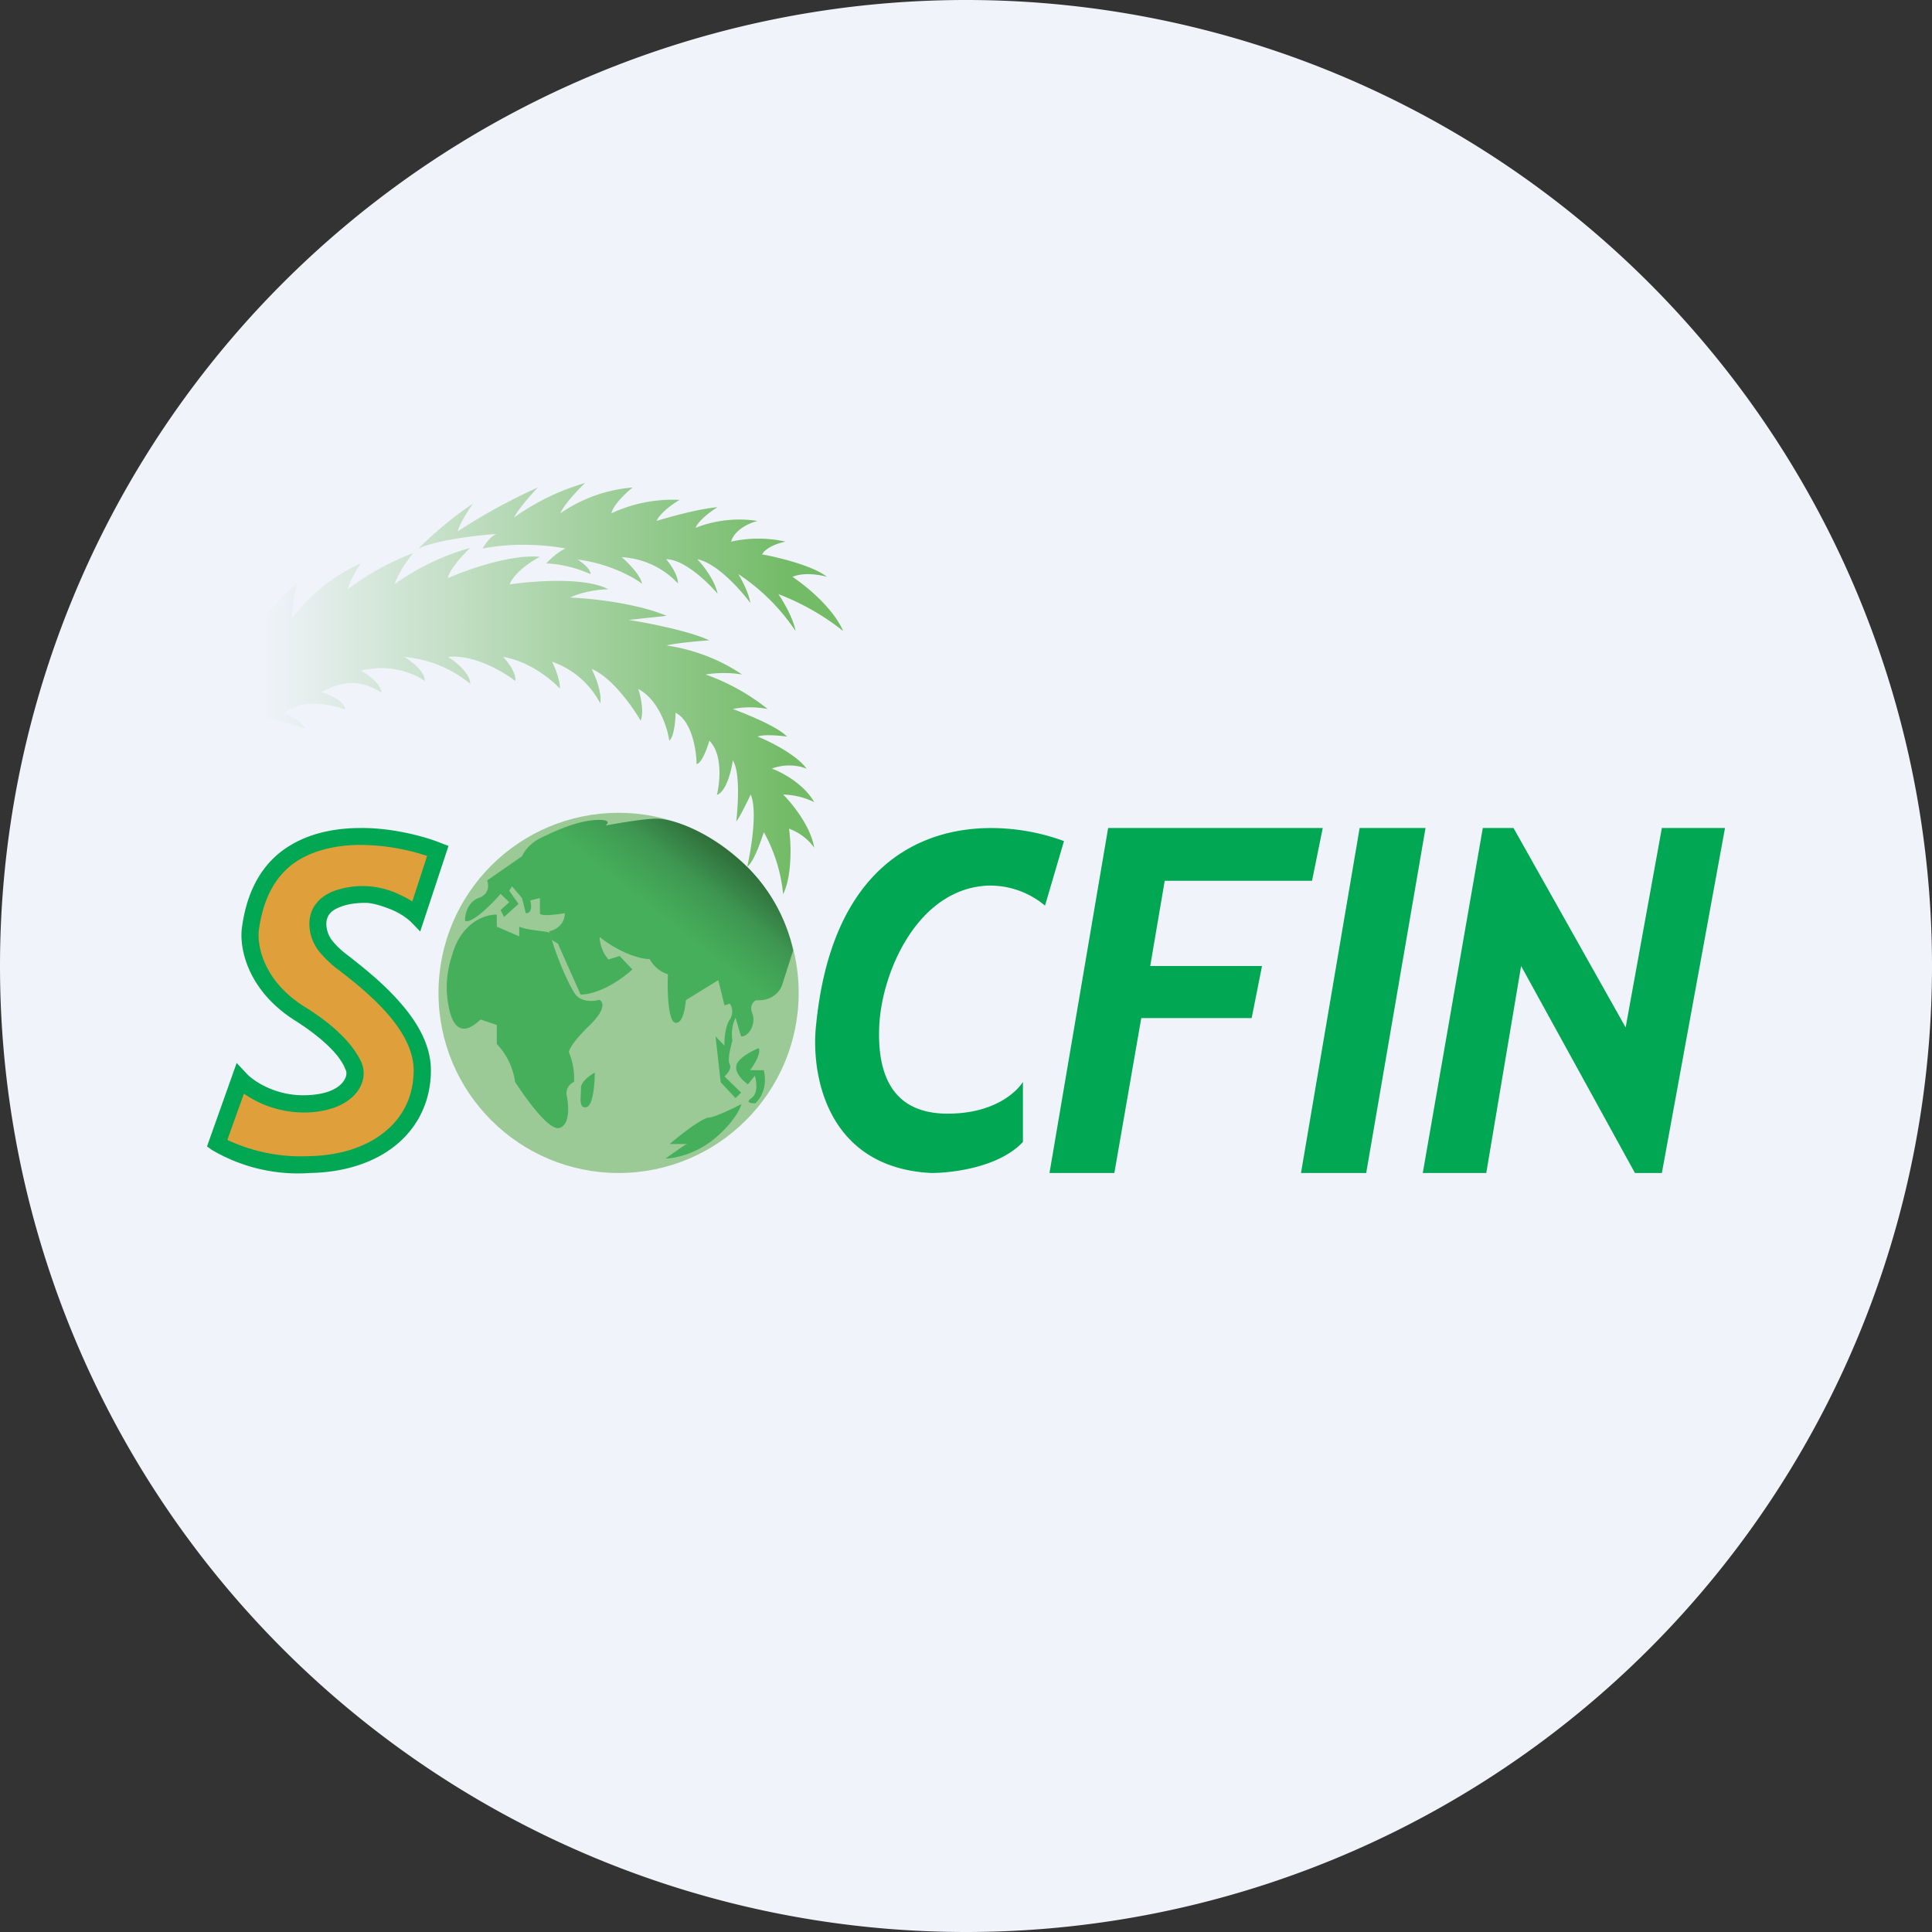
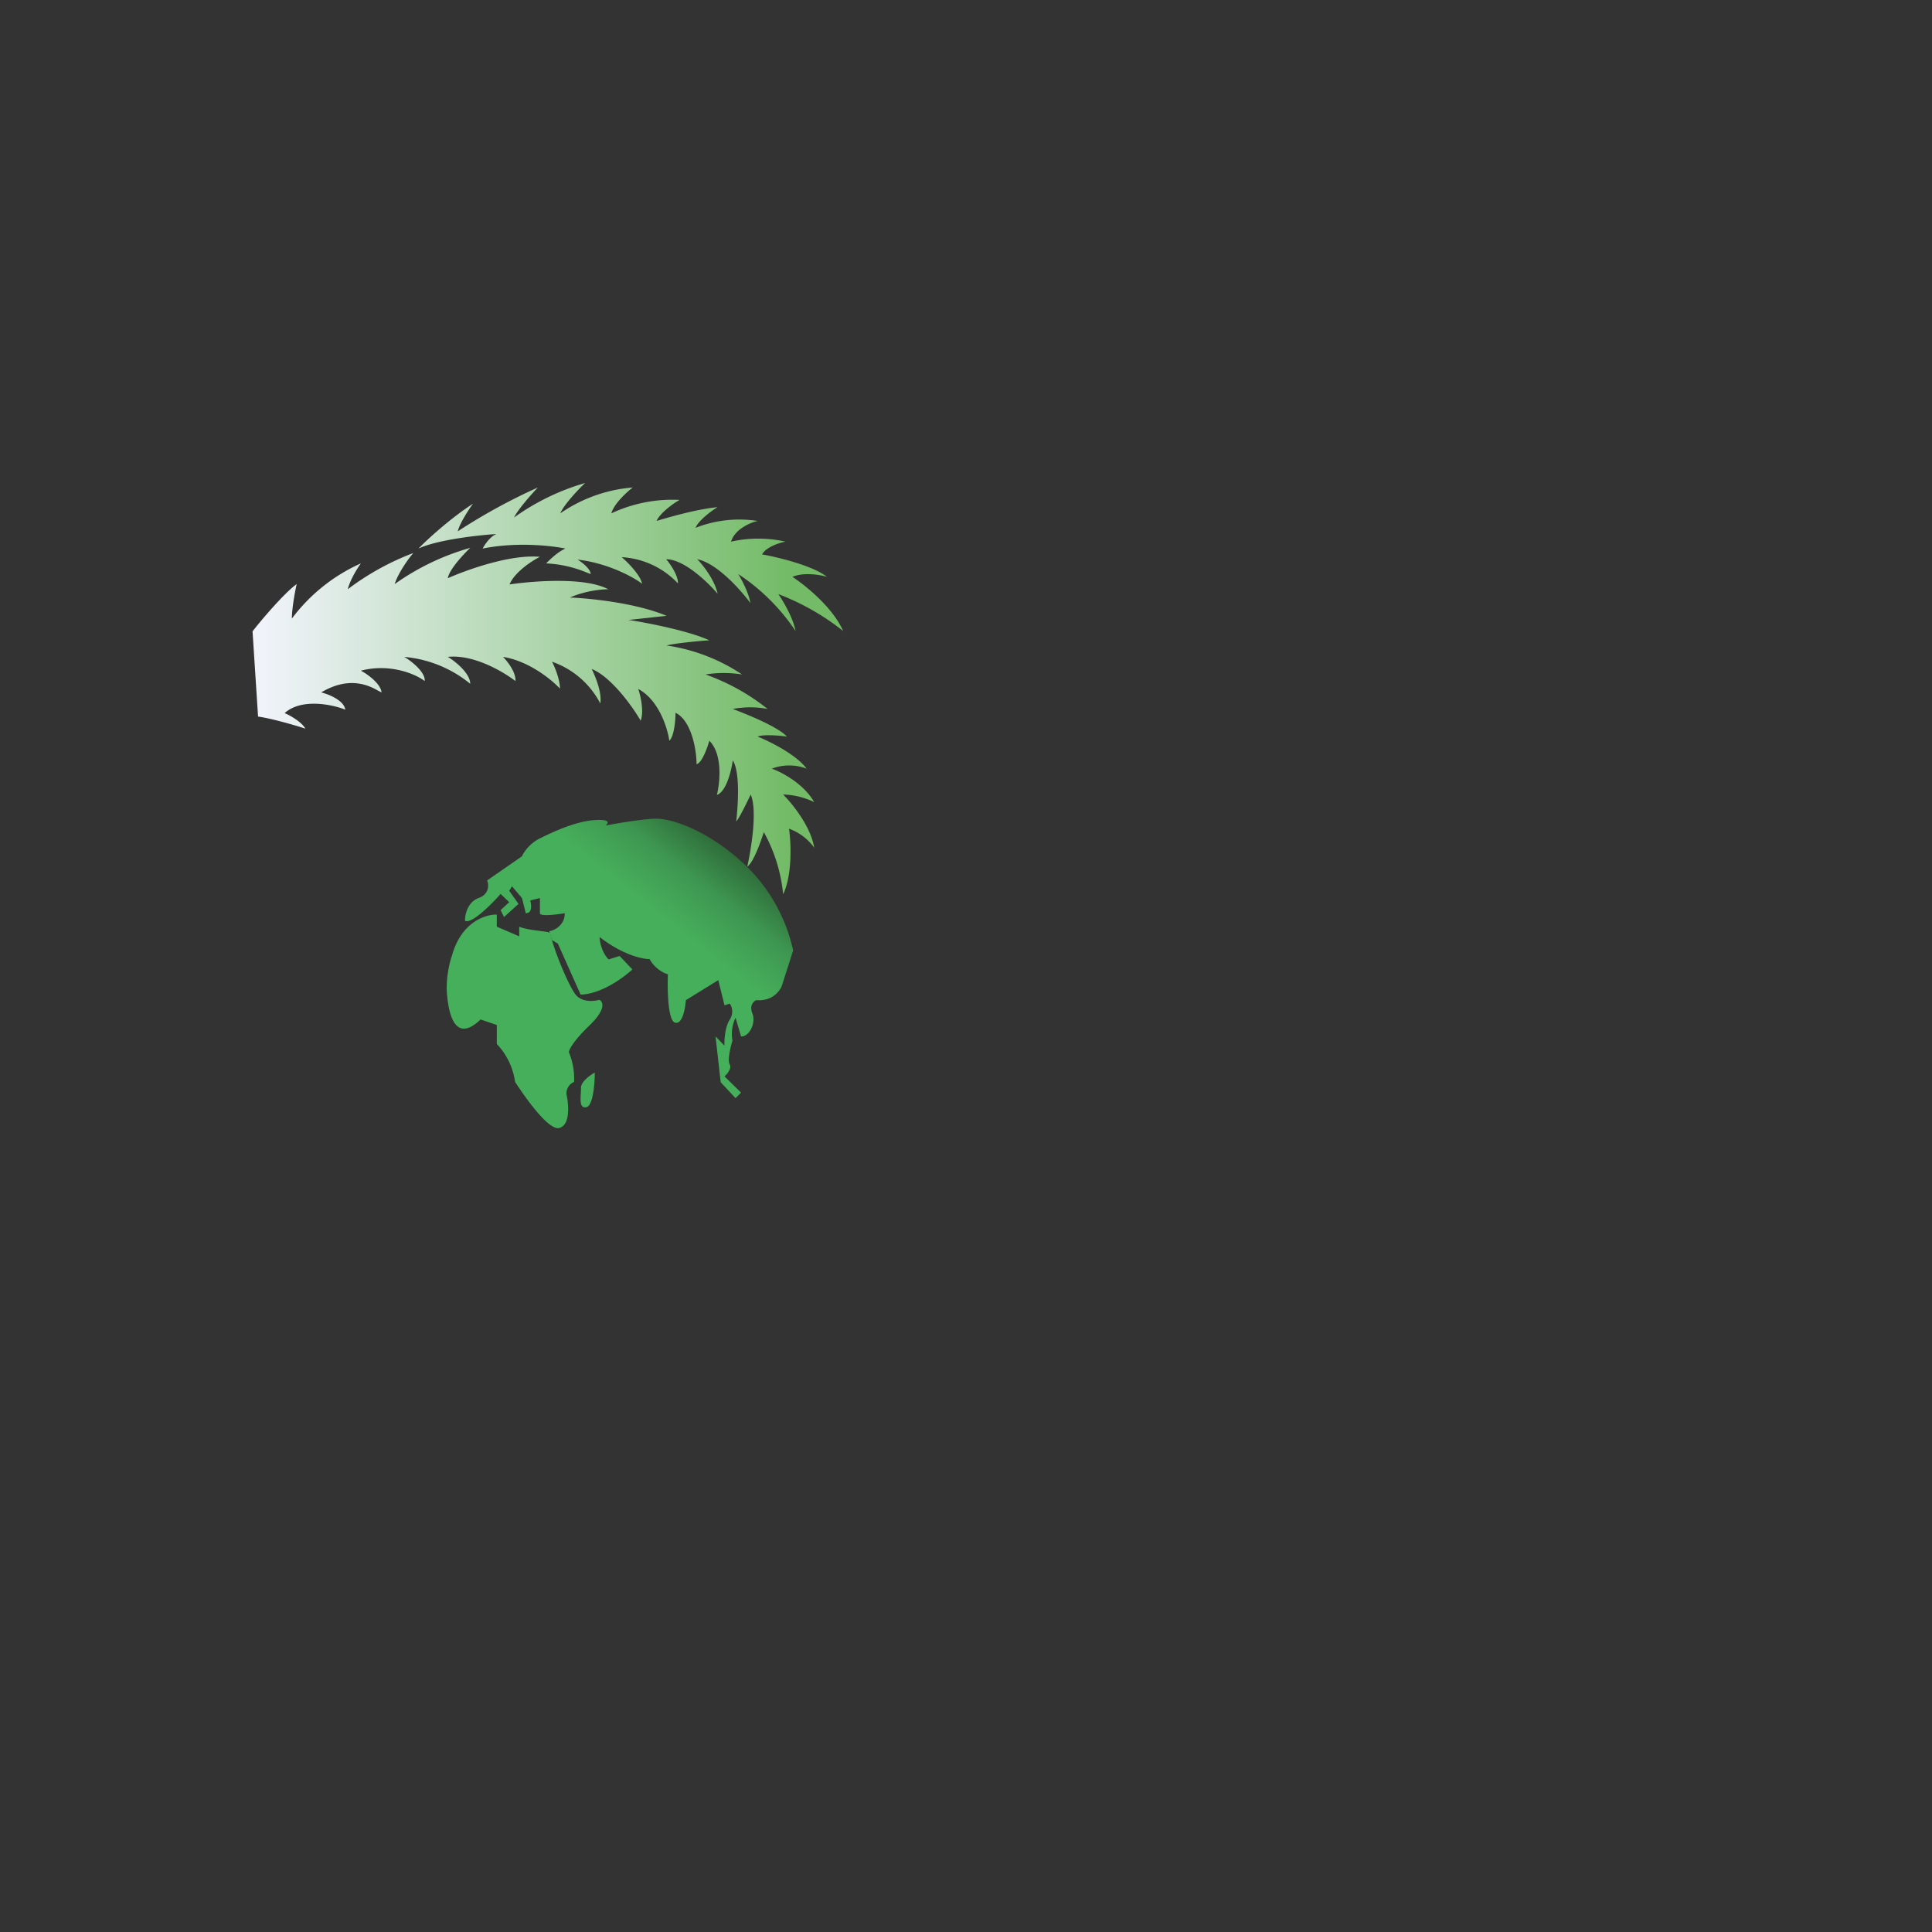
<svg xmlns="http://www.w3.org/2000/svg" width="56" height="56" viewBox="0 0 56 56">
  <rect x="0" y="0" width="56" height="56" fill="#333333" stroke="none" />
-   <path d="M0 28a28 28 0 1 1 56 0 28 28 0 1 1-56 0Z" fill="#F0F3FA" />
  <path d="M12.13 15.9c.25-.26.93-.88 1.58-1.3-.14.19-.4.6-.44.8a17 17 0 0 1 2.32-1.27c-.19.2-.58.64-.69.87a6.74 6.74 0 0 1 2.06-1c-.2.19-.61.62-.72.88a4.29 4.29 0 0 1 2.1-.75c-.18.14-.55.48-.62.75a4.17 4.17 0 0 1 1.98-.39c-.18.1-.56.37-.67.61.33-.1 1.15-.34 1.77-.4-.17.1-.55.38-.64.6a3.46 3.46 0 0 1 1.8-.2c-.22.05-.66.24-.77.6a3.6 3.6 0 0 1 1.58 0c-.18.03-.57.16-.68.37.46.08 1.48.33 1.88.65-.2-.06-.67-.14-1 0 .36.24 1.16.87 1.47 1.57a7.1 7.1 0 0 0-1.88-1.07c.14.2.43.69.5 1.07a5.91 5.91 0 0 0-1.66-1.65c.09.15.3.53.35.84-.27-.37-.97-1.16-1.54-1.27.17.17.51.61.59 1-.28-.33-.97-1-1.49-1 .12.14.35.47.34.7a2.42 2.42 0 0 0-1.63-.76c.18.15.55.53.59.77-.26-.2-1-.6-1.87-.7.12.07.38.27.38.42l-.1-.04c-.2-.08-.6-.24-1.19-.27.1-.1.33-.33.56-.43-.39-.08-1.4-.2-2.4 0 .06-.12.23-.36.4-.42-.53.03-1.73.17-2.26.42Zm-4.81 2.4c.28-.36.94-1.13 1.28-1.37-.05.21-.14.71-.14 1a5.09 5.09 0 0 1 2-1.6c-.1.14-.31.47-.38.75a7.6 7.6 0 0 1 1.9-1.05c-.14.16-.44.58-.54.9a7.1 7.1 0 0 1 2.19-1.05c-.2.19-.61.63-.65.88.52-.23 1.8-.7 2.67-.62-.24.12-.74.45-.88.8.68-.1 2.19-.22 2.86.14-.18 0-.66.04-1.11.24.57.02 1.93.16 2.8.53l-1.1.12c.54.08 1.76.32 2.34.59-.32.02-1.03.09-1.24.15a5.3 5.3 0 0 1 2.19.84 3.35 3.35 0 0 0-1.06 0 6.2 6.2 0 0 1 1.8 1 2.69 2.69 0 0 0-1.01 0c.4.15 1.3.51 1.57.8-.21-.03-.69-.07-.85 0 .35.14 1.12.52 1.42.93a1.42 1.42 0 0 0-1.01 0c.29.1.93.44 1.23.97a2.17 2.17 0 0 0-.9-.22c.26.26.8.92.9 1.54a1.55 1.55 0 0 0-.73-.55c.06.4.1 1.34-.17 1.9a4.62 4.62 0 0 0-.56-1.8c-.09.28-.3.88-.48 1 .11-.5.3-1.62.1-2.09-.11.23-.34.7-.42.78.05-.45.12-1.43-.1-1.77-.04.3-.19.91-.46 1 .09-.37.17-1.18-.22-1.57-.06.22-.22.65-.37.68 0-.4-.14-1.26-.61-1.49 0 .22-.04.69-.18.81-.05-.36-.3-1.18-.9-1.5.07.2.17.66.07.92-.23-.4-.85-1.27-1.42-1.5.1.2.3.67.25 1a2.5 2.5 0 0 0-1.4-1.21c.08.15.23.51.23.78-.24-.26-.9-.8-1.65-.92.13.13.38.45.36.7-.34-.26-1.2-.78-1.96-.7.22.13.65.48.65.78a3.5 3.5 0 0 0-1.92-.78c.03 0 .63.39.6.7-.26-.2-1-.52-1.85-.3.19.1.57.37.6.63l-.1-.05c-.23-.13-.81-.45-1.65.05.21.05.66.23.7.5-.38-.15-1.27-.34-1.76.1.15.06.5.26.6.45-.3-.1-1-.3-1.37-.35l-.16-2.47Z" fill="url(#annzcd50i)" />
-   <path d="M10.46 24.25c.93-.02 1.88.27 2.23.41l-.62 1.88a2.53 2.53 0 0 0-1.47-.61c-.44 0-1.33.08-1.38.79-.05.57.46.97.74 1.2.78.6 2.28 1.78 2.28 3.1 0 1.64-1.36 2.7-3.25 2.73a4.7 4.7 0 0 1-2.7-.6l.66-1.87c.25.26 1 .77 2.04.7 1.04-.06 1.3-.6 1.3-.85.02-.24-.27-.91-1.6-1.75-1.34-.85-1.51-2.03-1.43-2.5.33-2.29 2.03-2.62 3.2-2.63Z" fill="#DFA03C" />
-   <path d="M10.45 24c.98-.01 1.96.28 2.34.44l.21.08-.82 2.48-.28-.29a2 2 0 0 0-.62-.37c-.26-.1-.51-.17-.68-.17-.21 0-.5.02-.74.12-.24.09-.38.22-.4.45a.8.8 0 0 0 .2.56c.14.17.31.31.46.42.38.3.97.76 1.46 1.32.49.55.91 1.23.91 1.98 0 .89-.37 1.64-1 2.16-.63.52-1.5.8-2.5.82a4.92 4.92 0 0 1-2.85-.67l-.14-.1.86-2.42.28.3c.2.22.89.7 1.84.63.94-.06 1.06-.52 1.06-.61v-.06a.54.54 0 0 0-.04-.1c-.03-.09-.1-.2-.2-.34-.21-.27-.6-.64-1.25-1.05-1.42-.9-1.63-2.17-1.53-2.74.17-1.2.71-1.93 1.4-2.34.66-.4 1.43-.5 2.03-.5Zm1.93.81a6.3 6.3 0 0 0-1.92-.32c-.57 0-1.23.1-1.79.43-.54.33-1 .91-1.16 1.99-.07.4.06 1.47 1.3 2.26.7.43 1.12.83 1.38 1.16.13.17.22.32.28.45a.8.8 0 0 1 .07.36c-.01.42-.41 1.02-1.53 1.1a3.06 3.06 0 0 1-1.94-.54l-.48 1.34a5 5 0 0 0 2.4.47c.9-.02 1.65-.28 2.17-.71.53-.43.83-1.04.83-1.78 0-.57-.32-1.14-.78-1.66s-1.01-.95-1.4-1.25a3 3 0 0 1-.54-.51 1.28 1.28 0 0 1-.3-.9c.04-.48.37-.74.7-.87a2.45 2.45 0 0 1 1.8.05c.16.07.33.15.48.25l.43-1.32ZM23.66 29.66c.63-6.14 5.05-6.08 7.18-5.28l-.55 1.87a2.48 2.48 0 0 0-1.67-.58c-2 .1-3.03 2.44-3.13 3.99-.09 1.55.42 2.62 1.98 2.62 1.3 0 1.97-.59 2.18-.92v1.74c-.69.74-2.06.9-2.66.9-3.09-.16-3.5-2.96-3.33-4.34ZM39.42 24h1.9L39.6 34h-1.89l1.7-10ZM32.13 24H38.34l-.31 1.53h-4.27L33.34 28h3.24l-.3 1.51h-3.2L32.3 34h-1.88l1.7-10ZM42.98 24l-1.74 10h1.84l1.01-6 3.3 6h.78L50 24h-1.83l-1.05 5.78L43.87 24h-.89Z" fill="#01A753" />
-   <circle cx="17.93" cy="28.78" r="5.22" fill="#9BCA96" />
  <path d="M13.1 27.7c.27-.98.98-1.2 1.3-1.19v.35l.65.28v-.28c.27.12.9.13.9.19.08.42.47 1.38.7 1.73.17.28.55.25.72.2.11.05.21.26-.27.73-.49.47-.61.72-.61.79a2 2 0 0 1 .15.86.36.36 0 0 0-.22.36c.06.27.12.86-.19.97-.3.12-.98-.84-1.3-1.33a2 2 0 0 0-.53-1.1v-.55l-.47-.16c-.73.7-.92-.14-.97-.7-.05-.45.07-.96.14-1.15ZM16.84 31.53c0-.18.27-.37.4-.44 0 .32-.05.96-.24 1-.25.06-.15-.35-.16-.56Z" fill="#46AF5B" />
  <path d="M13.87 26.03c-.32.12-.4.5-.39.66.19.1.77-.48 1.03-.78l.25.24-.25.23.1.2.42-.38-.27-.38.08-.13.29.34.11.44c.2 0 .16-.25.13-.37l.28-.07v.44c0 .1.48.04.72 0 0 .35-.3.5-.45.52l.08.26.17.1.66 1.48c.61-.02 1.25-.5 1.5-.73l-.37-.39-.32.1c-.2-.21-.26-.52-.26-.65.67.52 1.24.64 1.45.64.16.29.42.41.53.44-.02.44 0 1.33.2 1.4.22.07.3-.4.32-.65l.94-.58.18.73.15-.05c.06.07.13.27 0 .47-.13.19-.16.58-.15.75l-.26-.27.15 1.33.43.46.16-.16-.48-.47c.07-.06.22-.23.15-.35-.07-.13.03-.51.08-.69a1.1 1.1 0 0 1 .09-.66l.16.54c.22.02.44-.36.33-.66-.1-.24.04-.36.11-.39.46.04.7-.27.75-.44l.32-1a4.87 4.87 0 0 0-1.28-2.37c-1.11-1.1-2.23-1.45-2.68-1.45-.36 0-1.18.14-1.48.2.09-.07.15-.19-.31-.16-.57.04-1.2.34-1.59.53-.3.15-.47.4-.52.52l-1.01.7c.05.12.07.4-.25.51Z" fill="url(#bnnzcd50i)" />
-   <path d="M21.34 30.9c.03-.22.45-.44.65-.52.08.14-.13.49-.25.64h.4c.12.52-.12.85-.25.96-.12 0-.3-.02-.11-.15.2-.13.15-.49.1-.65l-.2.25c-.12-.08-.37-.3-.34-.52ZM20.54 32.4c.23-.04.73-.28.95-.4-.03.15-.25.57-.81 1.03-.57.45-1.16.55-1.39.55.2-.14.58-.42.63-.42h-.51c.28-.24.9-.73 1.13-.77Z" fill="#46AF5B" />
  <defs>
    <linearGradient id="annzcd50i" x1="6.98" y1="18.98" x2="22.88" y2="18.98" gradientUnits="userSpaceOnUse">
      <stop offset=".04" stop-color="#F0F3FA" />
      <stop offset="1" stop-color="#73BB67" />
    </linearGradient>
    <linearGradient id="bnnzcd50i" x1="21.22" y1="24.5" x2="19.44" y2="26.75" gradientUnits="userSpaceOnUse">
      <stop stop-color="#2D6737" />
      <stop offset=".51" stop-color="#3E9751" />
      <stop offset="1" stop-color="#46AF5B" />
    </linearGradient>
  </defs>
</svg>